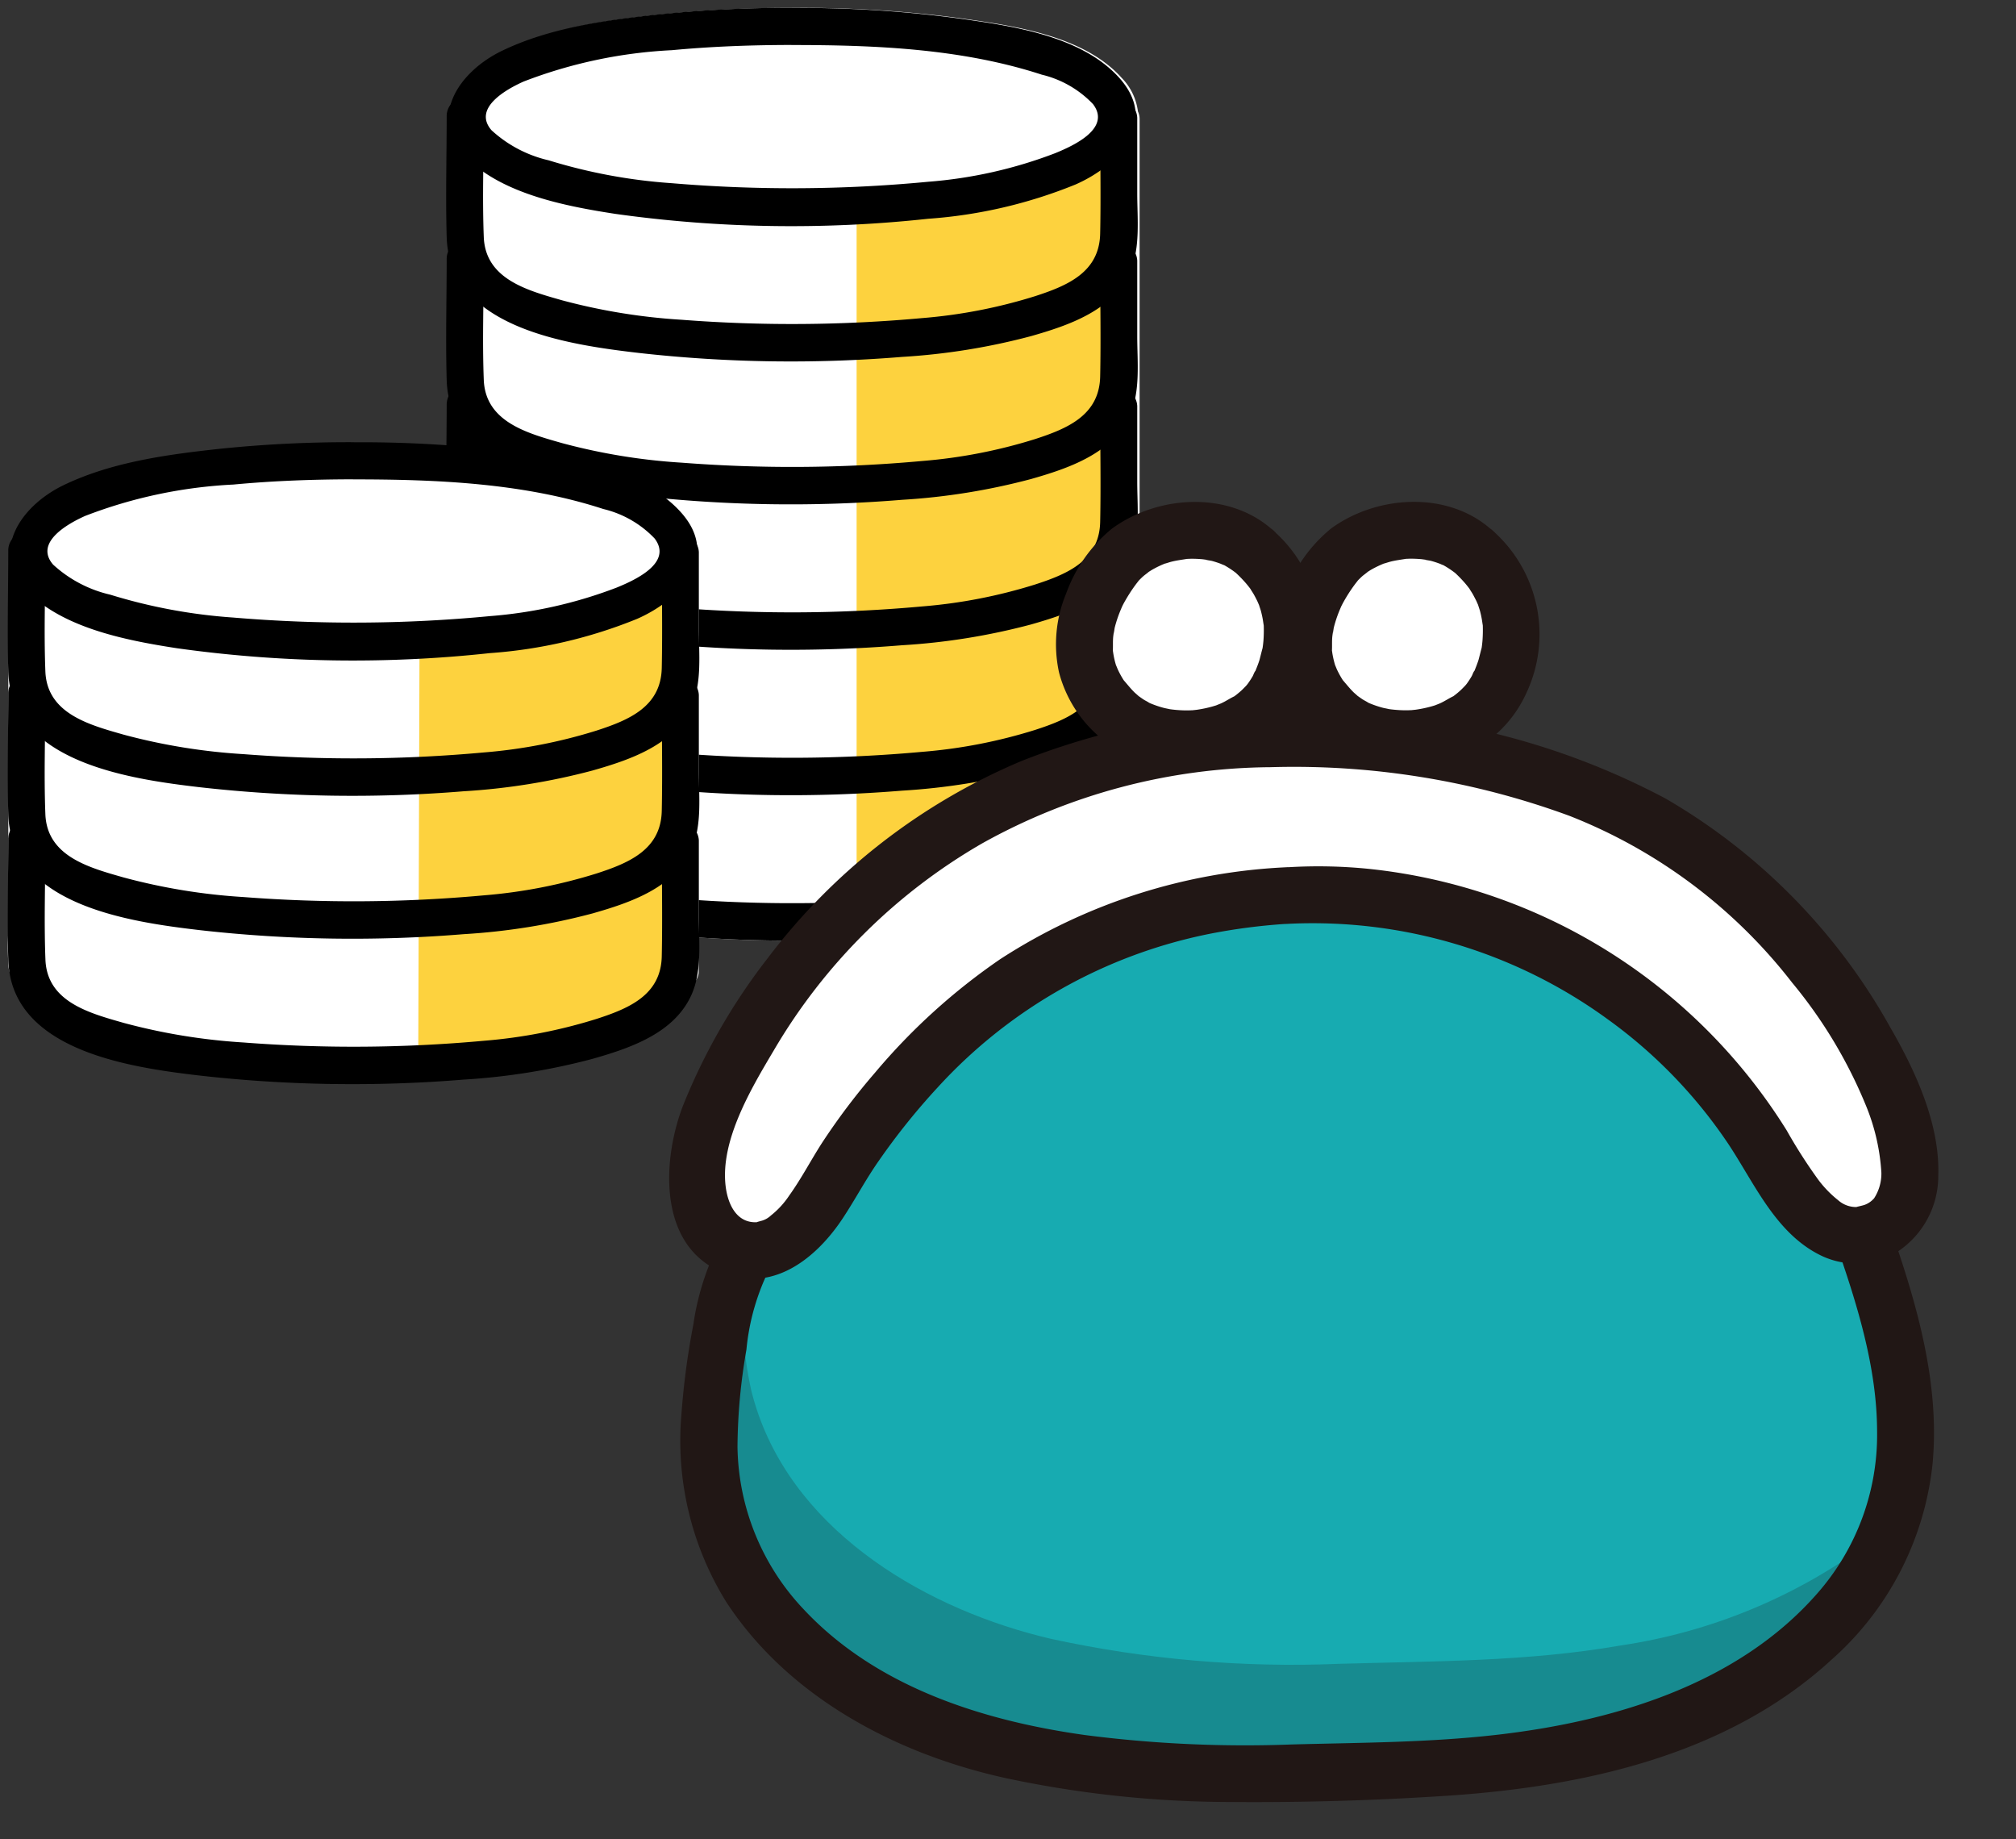
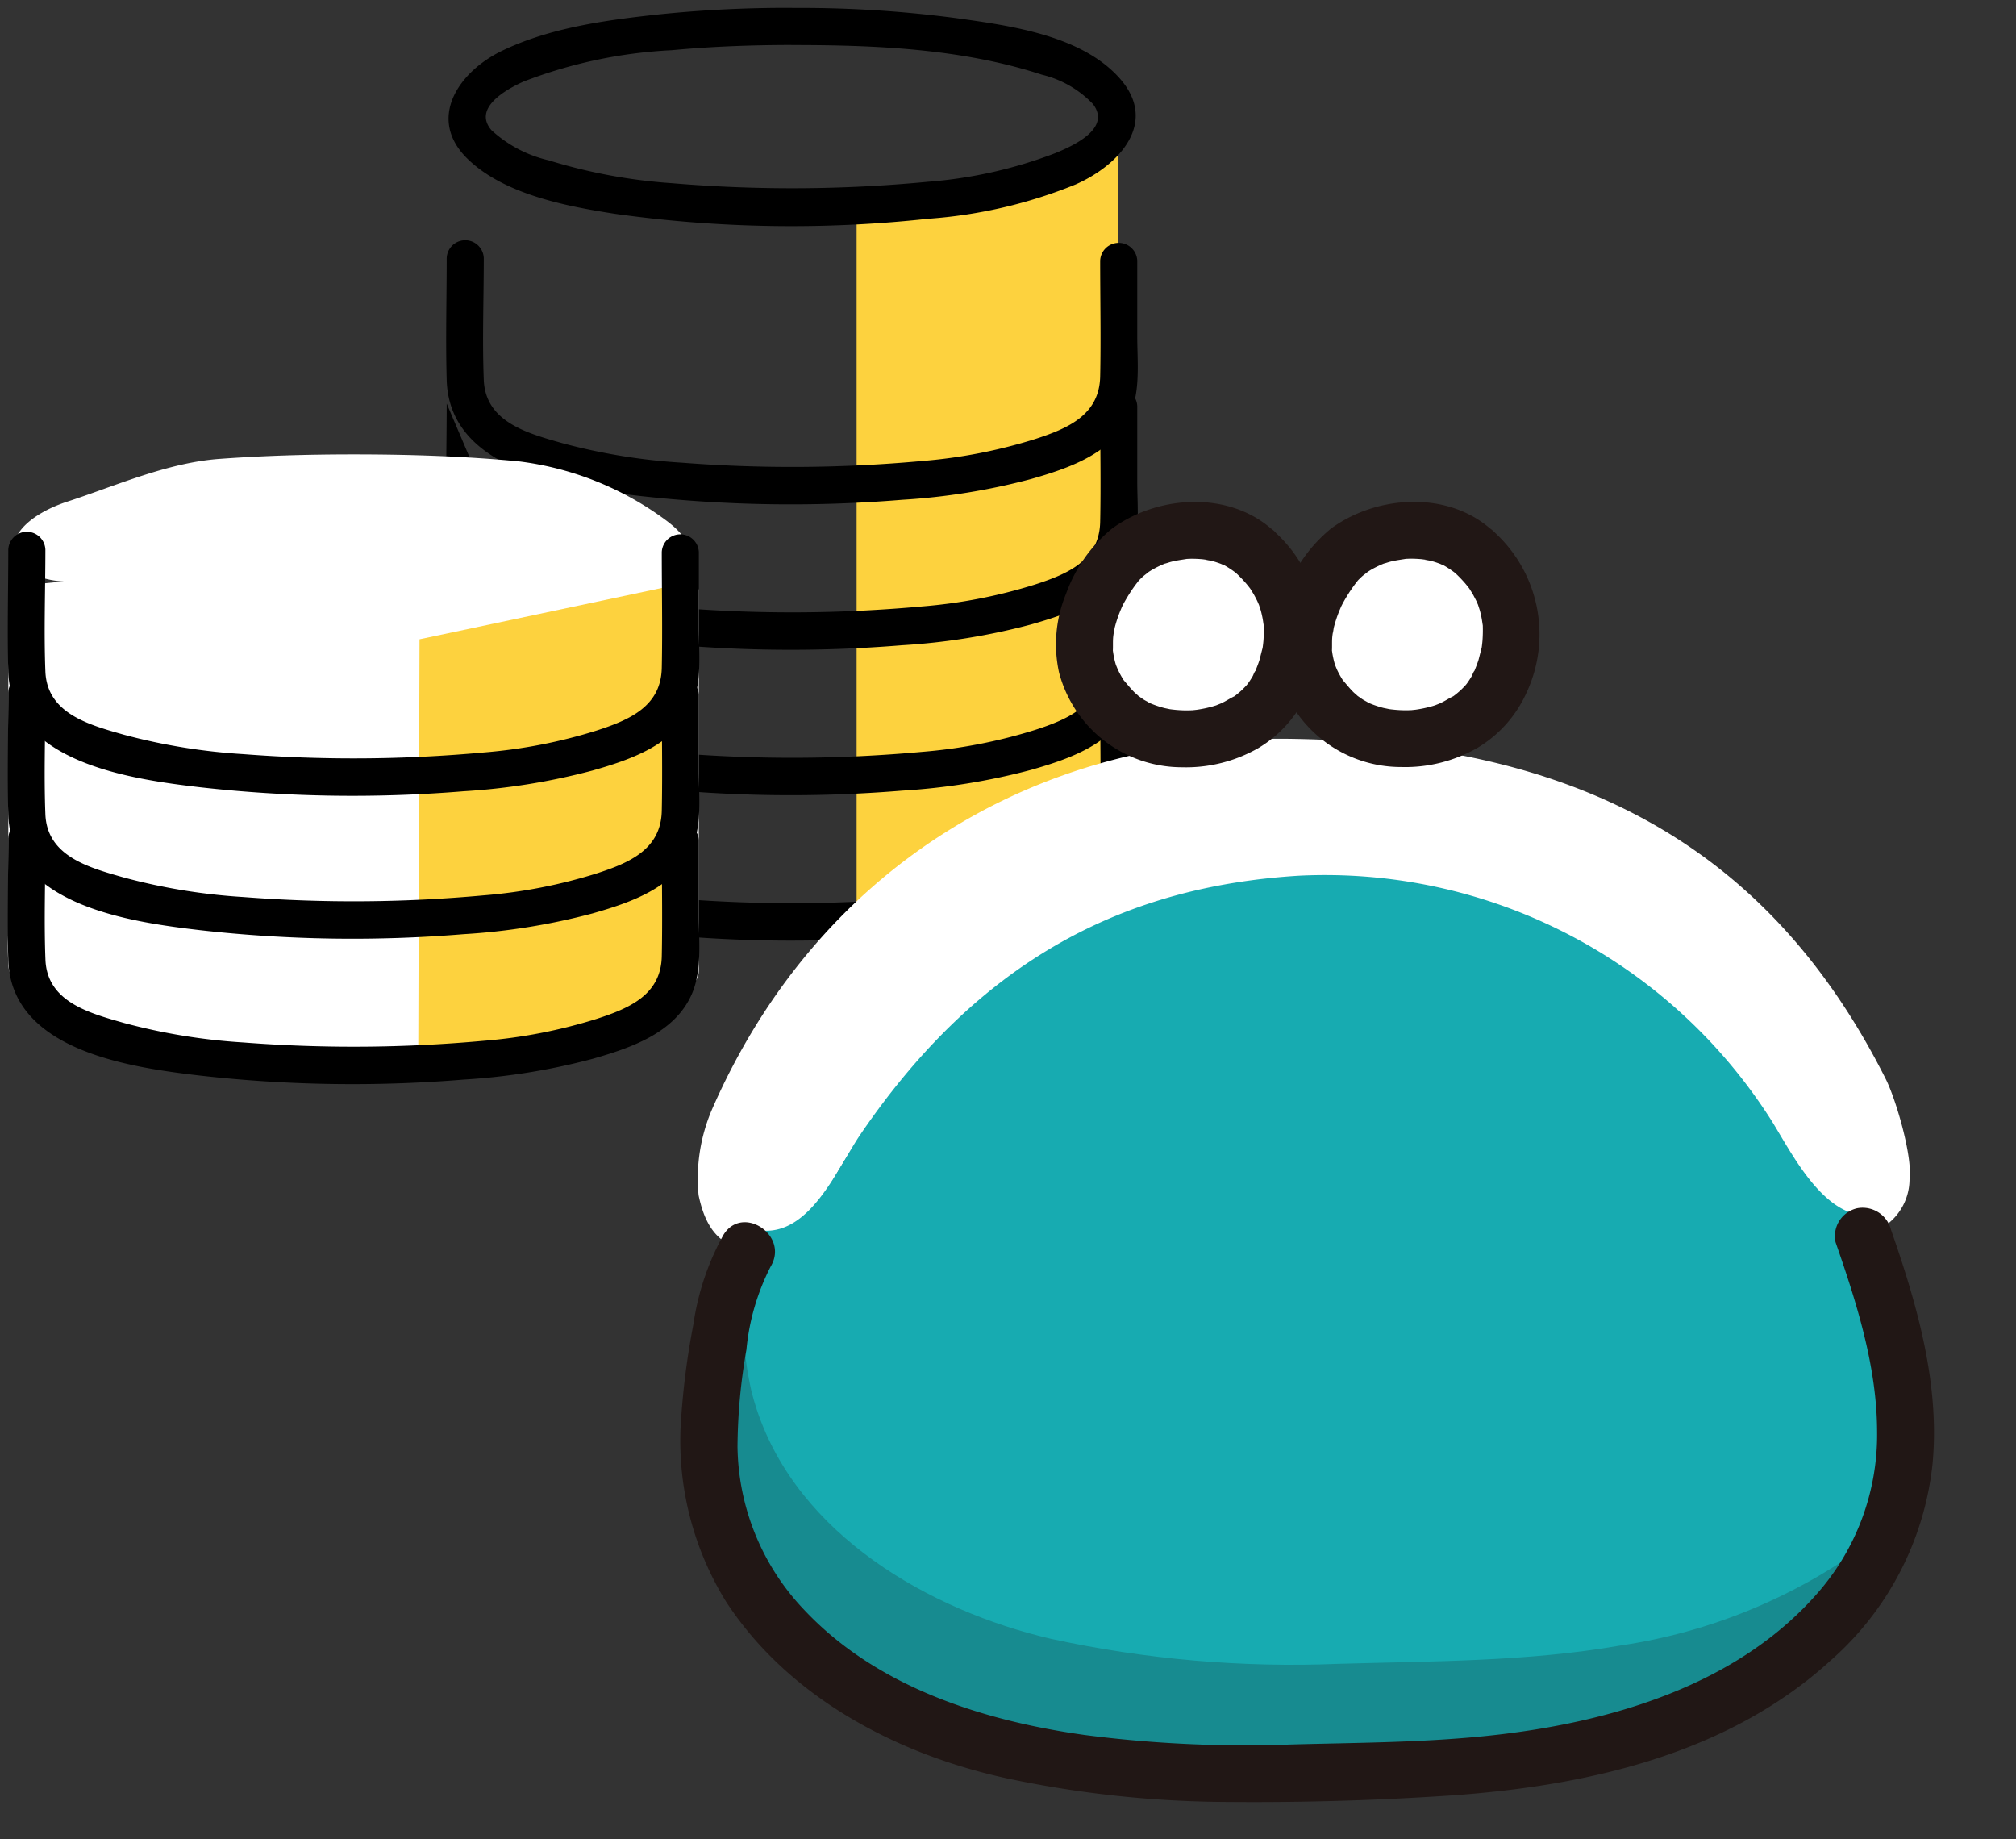
<svg xmlns="http://www.w3.org/2000/svg" width="128.546" height="117.247" viewBox="0 0 128.546 117.247">
  <rect x="0" y="0" width="128.546" height="117.247" fill="#333333" stroke="none" />
  <defs>
    <clipPath id="lsd9xeigga">
      <path data-name="パス 6073" d="M.847 42.943a22.637 22.637 0 0 1-.716-8.562c.236-2.7.463-6.467 1.807-8.837 3.373.281 4.953-4.368 6.389-6.729C15.728 6.656 25.136 1.482 36.455.182a35.094 35.094 0 0 1 32.108 14.495c1.472 2.063 3.959 6.677 7.227 5.978 2.489 6.056 4.713 12.774 2.865 19.069a19.833 19.833 0 0 1-6.2 9.178 35.341 35.341 0 0 1-15.415 7.321c-5.871 1.347-11.892 1.62-17.873 2.108a72.3 72.3 0 0 1-18.429-.631C12.889 56.3 4.3 51.925 1.251 44.1q-.225-.574-.404-1.157z" transform="rotate(3 1.535 58.6)" style="fill:#29585a" />
    </clipPath>
  </defs>
  <g data-name="グループ 4306">
-     <path data-name="合体 5" d="M12.271 58.921C7.754 58.393.2 57.319.032 51.536c-.072-2.587 0-5.185 0-7.771V7.113c0-.049.043-.092.124-.129C.2 5.246 1.725 3.625 3.557 2.74 6.607 1.269 10.155.787 13.491.424A80.253 80.253 0 0 1 22.046 0a75.708 75.708 0 0 1 10.512.653c3.416.482 7.91 1.085 10.355 3.806A3.73 3.73 0 0 1 43.952 6.6a1.191 1.191 0 0 1 .107.513v41.633c0 1.631.218 3.495-.467 5.022-1.1 2.457-3.895 3.394-6.3 4.082a41.511 41.511 0 0 1-8.224 1.324q-3.634.283-7.271.288a82.335 82.335 0 0 1-9.526-.541z" transform="translate(28.605 .501)" style="stroke:transparent;stroke-miterlimit:10;fill:#fff" />
    <path data-name="パス 1440" d="m22.138 155.733 16.676-3.486v45.173l-16.676 4.555z" transform="translate(32.482 -142.505)" style="fill:#fdd23e" />
    <g data-name="グループ 4303">
      <path data-name="パス 1476" d="M50.496.5a79.859 79.859 0 0 0-8.557.424c-3.335.362-6.883.845-9.933 2.316-2.755 1.329-4.813 4.323-2.2 6.879 2.337 2.282 6.336 3.037 9.427 3.515a80.858 80.858 0 0 0 19.948.312 30.577 30.577 0 0 0 9.4-2.186c2.772-1.218 5.34-3.958 2.783-6.8-2.445-2.718-6.941-3.322-10.357-3.8a75.449 75.449 0 0 0-10.51-.654 1.183 1.183 0 0 0 0 2.364c5.316 0 10.835.228 15.928 1.889a6.643 6.643 0 0 1 3.268 1.877c1.175 1.545-1.225 2.646-2.419 3.132a28.781 28.781 0 0 1-8.088 1.819 91.4 91.4 0 0 1-16.356.091 34.589 34.589 0 0 1-7.846-1.458 8.054 8.054 0 0 1-3.641-1.915c-1.219-1.4.91-2.6 2.042-3.106a30.341 30.341 0 0 1 9.459-2c2.544-.239 5.1-.331 7.654-.333a1.183 1.183 0 0 0 0-2.364" />
-       <path data-name="パス 1477" d="M28.482 7.343c0 2.587-.074 5.184 0 7.77.166 5.783 7.722 6.859 12.238 7.385a86.778 86.778 0 0 0 16.8.254 41.52 41.52 0 0 0 8.225-1.325c2.4-.686 5.2-1.626 6.3-4.081.686-1.527.469-3.389.469-5.023V7.508a1.183 1.183 0 0 0-2.364 0c0 2.459.052 4.923 0 7.382s-2.063 3.314-4.145 3.989a32.909 32.909 0 0 1-7.217 1.4 91.252 91.252 0 0 1-15.315.106 38.352 38.352 0 0 1-7.61-1.235c-2.226-.632-4.907-1.348-5.016-4.034-.1-2.581 0-5.186 0-7.77a1.183 1.183 0 0 0-2.364 0" />
      <path data-name="パス 1478" d="M28.482 16.454c0 2.587-.074 5.184 0 7.769.166 5.783 7.722 6.859 12.238 7.385a86.779 86.779 0 0 0 16.8.254 41.52 41.52 0 0 0 8.225-1.325c2.4-.686 5.2-1.626 6.3-4.081.686-1.527.469-3.389.469-5.023v-4.815a1.183 1.183 0 0 0-2.364 0c0 2.459.052 4.923 0 7.382s-2.063 3.314-4.145 3.989a32.913 32.913 0 0 1-7.217 1.4 91.253 91.253 0 0 1-15.315.106 38.354 38.354 0 0 1-7.61-1.241c-2.226-.632-4.907-1.348-5.016-4.034-.1-2.581 0-5.186 0-7.769a1.183 1.183 0 0 0-2.364 0" />
-       <path data-name="パス 1479" d="M28.482 25.724c0 2.587-.074 5.184 0 7.77.166 5.783 7.722 6.859 12.238 7.385a86.778 86.778 0 0 0 16.8.254 41.525 41.525 0 0 0 8.225-1.325c2.4-.686 5.2-1.626 6.3-4.081.686-1.527.469-3.389.469-5.023v-4.815a1.183 1.183 0 0 0-2.364 0c0 2.459.052 4.923 0 7.382s-2.063 3.314-4.145 3.989a32.911 32.911 0 0 1-7.217 1.4 91.25 91.25 0 0 1-15.315.106 38.35 38.35 0 0 1-7.606-1.241c-2.226-.632-4.907-1.348-5.016-4.034-.1-2.581 0-5.186 0-7.77a1.183 1.183 0 0 0-2.364 0" />
+       <path data-name="パス 1479" d="M28.482 25.724c0 2.587-.074 5.184 0 7.77.166 5.783 7.722 6.859 12.238 7.385a86.778 86.778 0 0 0 16.8.254 41.525 41.525 0 0 0 8.225-1.325c2.4-.686 5.2-1.626 6.3-4.081.686-1.527.469-3.389.469-5.023v-4.815a1.183 1.183 0 0 0-2.364 0c0 2.459.052 4.923 0 7.382s-2.063 3.314-4.145 3.989a32.911 32.911 0 0 1-7.217 1.4 91.25 91.25 0 0 1-15.315.106 38.35 38.35 0 0 1-7.606-1.241a1.183 1.183 0 0 0-2.364 0" />
      <path data-name="パス 1480" d="M28.482 34.994c0 2.587-.074 5.184 0 7.77.166 5.783 7.722 6.859 12.238 7.385a86.782 86.782 0 0 0 16.8.254 41.526 41.526 0 0 0 8.225-1.325c2.4-.686 5.2-1.626 6.3-4.081.686-1.527.469-3.389.469-5.023v-4.815a1.183 1.183 0 0 0-2.364 0c0 2.459.052 4.923 0 7.382s-2.063 3.314-4.145 3.989a32.911 32.911 0 0 1-7.217 1.4 91.25 91.25 0 0 1-15.315.106 38.355 38.355 0 0 1-7.606-1.241c-2.226-.633-4.907-1.348-5.016-4.034-.1-2.581 0-5.186 0-7.77a1.183 1.183 0 0 0-2.364 0" />
      <path data-name="パス 1481" d="M28.482 44.265c0 2.587-.074 5.184 0 7.769.166 5.783 7.722 6.859 12.238 7.385a86.779 86.779 0 0 0 16.8.254 41.523 41.523 0 0 0 8.225-1.325c2.4-.686 5.2-1.626 6.3-4.081.686-1.527.469-3.389.469-5.023v-4.815a1.183 1.183 0 0 0-2.364 0c0 2.459.052 4.923 0 7.382s-2.063 3.314-4.145 3.989a32.911 32.911 0 0 1-7.217 1.4 91.249 91.249 0 0 1-15.315.106 38.35 38.35 0 0 1-7.606-1.241c-2.226-.632-4.907-1.348-5.016-4.034-.1-2.581 0-5.186 0-7.769a1.183 1.183 0 0 0-2.364 0" />
    </g>
  </g>
  <g data-name="グループ 4305">
    <path data-name="合体 6" d="M12.5 39.054S.2 36.424.034 32.52c-.075-1.748 0-1.225 0-2.973V8.671c0-.185 1.336-.374 3.528-.57a5.745 5.745 0 0 1-1.954-.446C-1.012 5.928 1.047 3.907 3.8 3.01 6.853 2.018 10.153.531 13.489.287 16.331.079 19.19 0 22.047 0c3.515 0 7.025.11 10.508.441a19.813 19.813 0 0 1 9.426 3.771c1.26.945 1.5 1.582 1.092 2.084a6.969 6.969 0 0 1 .987 2.375v24.238c0 1.1-1.274 1.211-1.963 2.244-1.1 1.658-3.631 2.415-6.035 2.88a60.677 60.677 0 0 1-8.224.894c-2.631.138-6.174.174-9.192.174-3.407-.001-6.146-.047-6.146-.047z" transform="translate(.496 28.967)" style="stroke:transparent;stroke-miterlimit:10;fill:#fff" />
    <path data-name="パス 6070" d="m22.222 155.569 15.693-3.323v26.5l-15.777 4.4z" transform="translate(4.528 -114.815)" style="fill:#fdd23e" />
    <g data-name="グループ 4304">
-       <path data-name="パス 1476" d="M22.542 28.19a79.859 79.859 0 0 0-8.557.424c-3.335.362-6.883.845-9.933 2.316-2.755 1.329-4.813 4.323-2.2 6.879 2.337 2.282 6.336 3.037 9.427 3.515a80.858 80.858 0 0 0 19.948.312 30.577 30.577 0 0 0 9.4-2.186c2.772-1.218 5.34-3.958 2.783-6.8-2.445-2.718-6.941-3.322-10.357-3.8a75.449 75.449 0 0 0-10.51-.654 1.183 1.183 0 0 0 0 2.364c5.316 0 10.835.228 15.928 1.889a6.643 6.643 0 0 1 3.268 1.877c1.175 1.545-1.225 2.646-2.419 3.132a28.781 28.781 0 0 1-8.088 1.819 91.4 91.4 0 0 1-16.356.091A34.589 34.589 0 0 1 7.03 37.91a8.054 8.054 0 0 1-3.641-1.915c-1.219-1.4.91-2.6 2.042-3.106a30.341 30.341 0 0 1 9.459-2c2.544-.239 5.1-.331 7.654-.333a1.183 1.183 0 0 0 0-2.364" />
      <path data-name="パス 1477" d="M.528 35.033c0 2.587-.074 5.184 0 7.77.166 5.783 7.722 6.859 12.238 7.385a86.778 86.778 0 0 0 16.8.254 41.52 41.52 0 0 0 8.225-1.325c2.4-.686 5.2-1.626 6.3-4.081.686-1.527.469-3.389.469-5.023v-4.815a1.183 1.183 0 0 0-2.364 0c0 2.459.052 4.923 0 7.382s-2.063 3.314-4.145 3.989a32.909 32.909 0 0 1-7.217 1.4 91.252 91.252 0 0 1-15.315.106 38.352 38.352 0 0 1-7.61-1.235c-2.226-.632-4.907-1.348-5.016-4.034-.1-2.581 0-5.186 0-7.77a1.183 1.183 0 0 0-2.364 0" />
      <path data-name="パス 1478" d="M.528 44.144c0 2.587-.074 5.184 0 7.769.166 5.783 7.722 6.859 12.238 7.385a86.779 86.779 0 0 0 16.8.254 41.52 41.52 0 0 0 8.225-1.325c2.4-.686 5.2-1.626 6.3-4.081.686-1.527.469-3.389.469-5.023v-4.815a1.183 1.183 0 0 0-2.364 0c0 2.459.052 4.923 0 7.382s-2.063 3.314-4.145 3.989a32.913 32.913 0 0 1-7.217 1.4 91.253 91.253 0 0 1-15.315.106 38.354 38.354 0 0 1-7.61-1.241c-2.226-.632-4.907-1.348-5.016-4.034-.1-2.581 0-5.186 0-7.769a1.183 1.183 0 0 0-2.364 0" />
      <path data-name="パス 1479" d="M.528 53.414c0 2.587-.074 5.184 0 7.77.166 5.783 7.722 6.859 12.238 7.385a86.778 86.778 0 0 0 16.8.254 41.525 41.525 0 0 0 8.225-1.325c2.4-.686 5.2-1.626 6.3-4.081.686-1.527.469-3.389.469-5.023v-4.815a1.183 1.183 0 0 0-2.364 0c0 2.459.052 4.923 0 7.382s-2.063 3.314-4.145 3.989a32.911 32.911 0 0 1-7.217 1.4 91.25 91.25 0 0 1-15.315.106 38.35 38.35 0 0 1-7.606-1.241c-2.226-.632-4.907-1.348-5.016-4.034-.1-2.581 0-5.186 0-7.77a1.183 1.183 0 0 0-2.364 0" />
    </g>
  </g>
  <g data-name="グループ 4307">
    <path data-name="パス 5819" d="M.814 41.268a21.755 21.755 0 0 1-.689-8.228c.226-2.593.445-6.215 1.736-8.492 3.241.27 4.759-4.2 6.14-6.467C15.115 6.4 24.156 1.424 35.033.175A33.725 33.725 0 0 1 65.89 14.1c1.415 1.982 3.8 6.416 6.945 5.745 2.392 5.82 4.529 12.276 2.753 18.325a19.06 19.06 0 0 1-5.957 8.82 33.963 33.963 0 0 1-14.814 7.04c-5.642 1.295-11.428 1.557-17.176 2.026a69.478 69.478 0 0 1-17.712-.609C12.386 54.109 4.129 49.9 1.2 42.383q-.214-.554-.386-1.115z" transform="rotate(3 -1028.263 926.594)" style="fill:#178b90" />
    <path data-name="パス 5820" d="M36.621 10.041C25.743 11.29 16.7 16.263 9.59 27.947c-1.48 2.431-3.116 7.386-6.86 6.335C1.207 33.854.54 32.545.152 31.08a11.155 11.155 0 0 1 .559-5.48C6.524 10.112 19.885.629 36.5.046c16.979-.6 30.2 4.473 38.862 19.683.729 1.283 1.963 4.831 1.846 6.291a3.624 3.624 0 0 1-1.821 3.331c-3.614 1.951-6.352-3.2-7.907-5.38a33.726 33.726 0 0 0-30.856-13.93z" transform="rotate(3 -839.02 901.251)" style="fill:#fff" />
    <path data-name="パス 5821" d="M10.573 1.187a7.063 7.063 0 0 1 1.463 9.423 7.191 7.191 0 0 1-9.525 1.543C-1.1 9.411-.318 5.261 1.743 2.4a6.586 6.586 0 0 1 8.83-1.213z" transform="rotate(3 -604.127 1344.39)" style="fill:#fff" />
    <path data-name="パス 5822" d="M10.573 1.186a7.065 7.065 0 0 1 1.464 9.424 7.191 7.191 0 0 1-9.525 1.543C-1.1 9.411-.318 5.261 1.743 2.4a6.588 6.588 0 0 1 8.83-1.214z" transform="rotate(3 -596.971 1611.094)" style="fill:#fff" />
    <g data-name="マスクグループ 222" transform="translate(46.248 45.766)" style="clip-path:url(#lsd9xeigga)">
      <path data-name="パス 5819" d="M.814 41.268a21.755 21.755 0 0 1-.689-8.228c.226-2.593.445-6.215 1.736-8.492 3.241.27 4.759-4.2 6.14-6.467C15.115 6.4 24.156 1.424 35.033.175A33.725 33.725 0 0 1 65.89 14.1c1.415 1.982 3.8 6.416 6.945 5.745 2.392 5.82 4.529 12.276 2.753 18.325a19.06 19.06 0 0 1-5.957 8.82 33.963 33.963 0 0 1-14.814 7.04c-5.642 1.295-11.428 1.557-17.176 2.026a69.478 69.478 0 0 1-17.712-.609C12.386 54.109 4.129 49.9 1.2 42.383q-.214-.554-.386-1.115z" transform="rotate(3 -152.933 34.366)" style="fill:#17abb1" />
    </g>
-     <path data-name="パス 5823" d="M38.411 10.041a36.624 36.624 0 0 0-18.042 6.814 39.8 39.8 0 0 0-7.6 7.65 42.23 42.23 0 0 0-3.138 4.642c-.656 1.145-1.2 2.352-1.914 3.463a5.487 5.487 0 0 1-1.1 1.333 1.423 1.423 0 0 1-.494.337c-.053.028-.479.151-.353.135-1.261.151-1.926-.966-2.138-2.211-.488-2.874 1.288-6.25 2.622-8.788A36.565 36.565 0 0 1 18.812 9.559a38.26 38.26 0 0 1 18.1-5.821 50.954 50.954 0 0 1 19.223 2.1 33.4 33.4 0 0 1 14.738 9.881 30.177 30.177 0 0 1 5.179 7.732 13.3 13.3 0 0 1 1.132 4.065 2.9 2.9 0 0 1-.377 1.649 1.466 1.466 0 0 1-.548.436c-.122.064-.645.191-.523.18a1.726 1.726 0 0 1-1.22-.377 7.057 7.057 0 0 1-1.32-1.225 32.488 32.488 0 0 1-2.177-3.035A35.761 35.761 0 0 0 43.551 9.882a32.165 32.165 0 0 0-5.137.162 1.865 1.865 0 0 0-1.814 1.811 1.823 1.823 0 0 0 1.812 1.812 31.958 31.958 0 0 1 20.847 5 31.206 31.206 0 0 1 8.1 7.549c1.834 2.48 3.353 5.615 6.384 6.824a5.092 5.092 0 0 0 4.809-.609 5.786 5.786 0 0 0 2.265-4.923c-.063-3.309-1.812-6.6-3.568-9.3a38.5 38.5 0 0 0-15.067-13.8A47.147 47.147 0 0 0 42.143.011a46.484 46.484 0 0 0-21.092 4.165A39.542 39.542 0 0 0 5.562 17.562a38.871 38.871 0 0 0-4.907 9.675C-.42 30.519-.526 35.673 3.11 37.47c3.463 1.713 6.395-.7 8.092-3.589.728-1.236 1.327-2.539 2.088-3.756a43.042 43.042 0 0 1 3.525-4.9 31.981 31.981 0 0 1 16.841-10.688 38.028 38.028 0 0 1 4.763-.874 1.867 1.867 0 0 0 1.812-1.812 1.823 1.823 0 0 0-1.82-1.81z" transform="rotate(3 -803.53 867.954)" style="fill:#211715" />
    <path data-name="パス 5824" d="M11.1 4.282a8.264 8.264 0 0 1 .82.749c.128.136.25.278.369.423-.217-.263.1.151.162.257q.118.188.226.383c.046.085.086.173.131.258.017.032.121.253.025.043s.088.249.108.306c.049.151.093.306.132.46s.065.306.1.46c.075.348-.018-.31.006.042a9.084 9.084 0 0 1 .029.962q-.008.219-.028.436c-.005.061-.017.123-.02.184-.008.2.011-.18.024-.18-.01 0-.146.72-.168.806-.066.25-.151.493-.233.737-.017.049-.042.1-.057.146-.055.174.081-.194.084-.2-.066.038-.128.275-.168.353a5.472 5.472 0 0 1-.29.5c-.1.151-.232.278-.035.064-.124.134-.238.276-.368.406-.1.1-.2.19-.3.279-.069.06-.14.117-.21.175.018-.015.264-.17.093-.079-.28.151-.534.349-.821.494-.139.07-.471.206-.131.075-.128.051-.257.1-.388.144a7.752 7.752 0 0 1-1 .266c-.068.014-.491.075-.236.045s-.233.018-.306.023a7.754 7.754 0 0 1-.955 0c-.057 0-.57-.045-.3-.019s-.226-.042-.284-.055a6.423 6.423 0 0 1-.879-.245c-.06-.022-.119-.048-.18-.068-.234-.075.288.161.083.031-.1-.066-.226-.112-.335-.173-.126-.071-.245-.151-.369-.226-.027-.016-.2-.137-.037-.02.2.14-.2-.173-.2-.172-.271-.236-.5-.5-.747-.755-.141-.146.024.035.043.062a8.761 8.761 0 0 1-.131-.186 5.749 5.749 0 0 1-.307-.506c-.069-.128-.226-.494-.091-.151a5.419 5.419 0 0 1-.266-.87c-.015-.067-.026-.136-.042-.2-.075-.339 0 .226 0 .006 0-.3-.037-.592-.024-.891.006-.137.027-.275.031-.411-.011.46.012-.063.04-.2a7.985 7.985 0 0 1 .252-.942c.044-.133.094-.263.142-.4.013-.036.1-.257.015-.044-.1.244.057-.122.08-.169q.2-.414.431-.806.125-.211.261-.416c.045-.069.317-.453.176-.265s.023-.024.066-.07c.06-.065.119-.131.181-.194.125-.127.275-.233.4-.362s-.075.062-.1.075c.1-.062.188-.132.284-.194a6.335 6.335 0 0 1 .928-.495c-.356.156.1-.024.237-.069.349-.111.7-.17 1.057-.251.2-.047-.1.014-.12.016.121-.007.242-.023.363-.03a7.11 7.11 0 0 1 .584-.009c.171 0 .34.027.509.032-.433-.013.1.021.236.051.188.042.377.092.559.151a2.146 2.146 0 0 0 .205.072c.234.051-.35-.182.035.014a6.25 6.25 0 0 1 .992.617 1.812 1.812 0 0 0 2.479-.65 1.868 1.868 0 0 0-.65-2.479c-2.933-2.255-7.355-1.7-10.109.544a9.521 9.521 0 0 0-2.709 4.3A8.411 8.411 0 0 0 .3 11.32a8.107 8.107 0 0 0 8.138 5.619 9.278 9.278 0 0 0 4.8-1.473 7.82 7.82 0 0 0 2.93-3.648 8.8 8.8 0 0 0-2.505-10.093 1.856 1.856 0 0 0-2.563 0 1.833 1.833 0 0 0 0 2.557z" transform="rotate(3 -568.589 1310.767)" style="fill:#211715" />
    <path data-name="パス 5825" d="M11.1 4.279a8.374 8.374 0 0 1 .819.749c.129.137.251.279.37.424-.217-.263.1.151.162.257.076.125.151.253.226.383.045.085.086.172.131.257.017.032.121.254.025.044s.088.249.107.306q.075.227.132.46c.038.151.066.306.1.46.076.348-.018-.31.006.041a9.1 9.1 0 0 1 .029.962q-.007.219-.027.436c-.006.061-.017.123-.02.183-.008.2.011-.18.024-.18-.01 0-.146.72-.168.805-.066.25-.151.494-.233.737-.017.049-.042.1-.057.147-.054.174.082-.195.084-.2-.066.037-.128.275-.168.353a5.379 5.379 0 0 1-.289.5c-.1.151-.232.277-.035.064-.125.134-.238.276-.368.406q-.145.145-.3.279c-.069.06-.14.117-.21.174.018-.014.264-.17.093-.076-.28.151-.535.348-.821.494-.139.071-.471.207-.131.075-.128.05-.257.1-.388.144a7.755 7.755 0 0 1-1 .266c-.068.013-.491.075-.236.045s-.233.018-.307.023a7.883 7.883 0 0 1-.954 0c-.057 0-.57-.045-.3-.02s-.226-.042-.285-.054a6.556 6.556 0 0 1-.878-.245c-.06-.022-.119-.048-.18-.069-.233-.075.289.162.083.032-.1-.066-.226-.112-.334-.173-.127-.071-.245-.151-.369-.226-.027-.017-.2-.137-.037-.02.2.14-.2-.172-.2-.171-.27-.236-.5-.5-.747-.755-.141-.146.024.035.043.062-.044-.062-.088-.123-.131-.186q-.166-.245-.308-.506c-.069-.128-.226-.494-.091-.151a5.915 5.915 0 0 1-.266-.87c-.014-.068-.026-.136-.041-.2-.079-.34 0 .226 0 .005 0-.3-.037-.591-.024-.89.006-.137.027-.275.031-.411-.012.46.012-.063.04-.2a8.12 8.12 0 0 1 .251-.941c.045-.134.094-.264.143-.4.013-.036.1-.257.014-.044-.1.243.058-.122.081-.169a10.227 10.227 0 0 1 .691-1.222c.046-.069.318-.453.176-.265s.023-.024.066-.071c.06-.064.119-.13.18-.193.125-.127.275-.232.4-.362s-.075.061-.1.075c.1-.061.187-.131.284-.194a6.614 6.614 0 0 1 .928-.495c-.356.156.1-.024.237-.069.349-.111.7-.17 1.057-.251.2-.047-.1.015-.121.016.122-.006.242-.023.364-.029a7.11 7.11 0 0 1 .584-.009c.17 0 .34.027.509.032-.433-.014.1.021.236.051.189.042.377.092.559.151.067.022.137.057.205.072.234.051-.35-.182.035.014a6.251 6.251 0 0 1 .992.617 1.816 1.816 0 0 0 2.479-.65 1.868 1.868 0 0 0-.65-2.479c-2.933-2.256-7.355-1.7-10.109.544a9.5 9.5 0 0 0-2.709 4.3A8.4 8.4 0 0 0 .3 11.319a8.108 8.108 0 0 0 8.138 5.61 9.285 9.285 0 0 0 4.806-1.474 7.818 7.818 0 0 0 2.93-3.648 8.8 8.8 0 0 0-2.511-10.092 1.856 1.856 0 0 0-2.562 0 1.832 1.832 0 0 0-.001 2.564z" transform="rotate(3 -561.51 1577.472)" style="fill:#211715" />
    <path data-name="パス 5826" d="M2.072 5.56a16.655 16.655 0 0 0-1.6 5.754 48.92 48.92 0 0 0-.463 5.8A19.485 19.485 0 0 0 3.5 28.905c4.312 5.884 11.41 9.134 18.465 10.282a69.038 69.038 0 0 0 14.223.76A187.16 187.16 0 0 0 50.221 38.8c8.618-1.047 17.583-3.539 23.842-9.923a19.384 19.384 0 0 0 5.779-12.817c.207-5.1-1.522-10.084-3.423-14.741a1.871 1.871 0 0 0-2.23-1.266 1.824 1.824 0 0 0-1.265 2.229c1.55 3.8 3.056 7.795 3.278 11.927A15.316 15.316 0 0 1 72.939 24.7c-4.784 6.088-12.6 8.85-19.988 10.085-4.288.717-8.64.946-12.968 1.29a79.6 79.6 0 0 1-13.219.09C20.2 35.592 13.322 33.8 8.443 29.1a15.364 15.364 0 0 1-4.755-10.125 36.982 36.982 0 0 1 .245-6.218A14.569 14.569 0 0 1 5.2 7.387c1.091-2.06-2.038-3.892-3.128-1.829z" transform="rotate(3 -1373.41 883.087)" style="fill:#211715" />
  </g>
</svg>